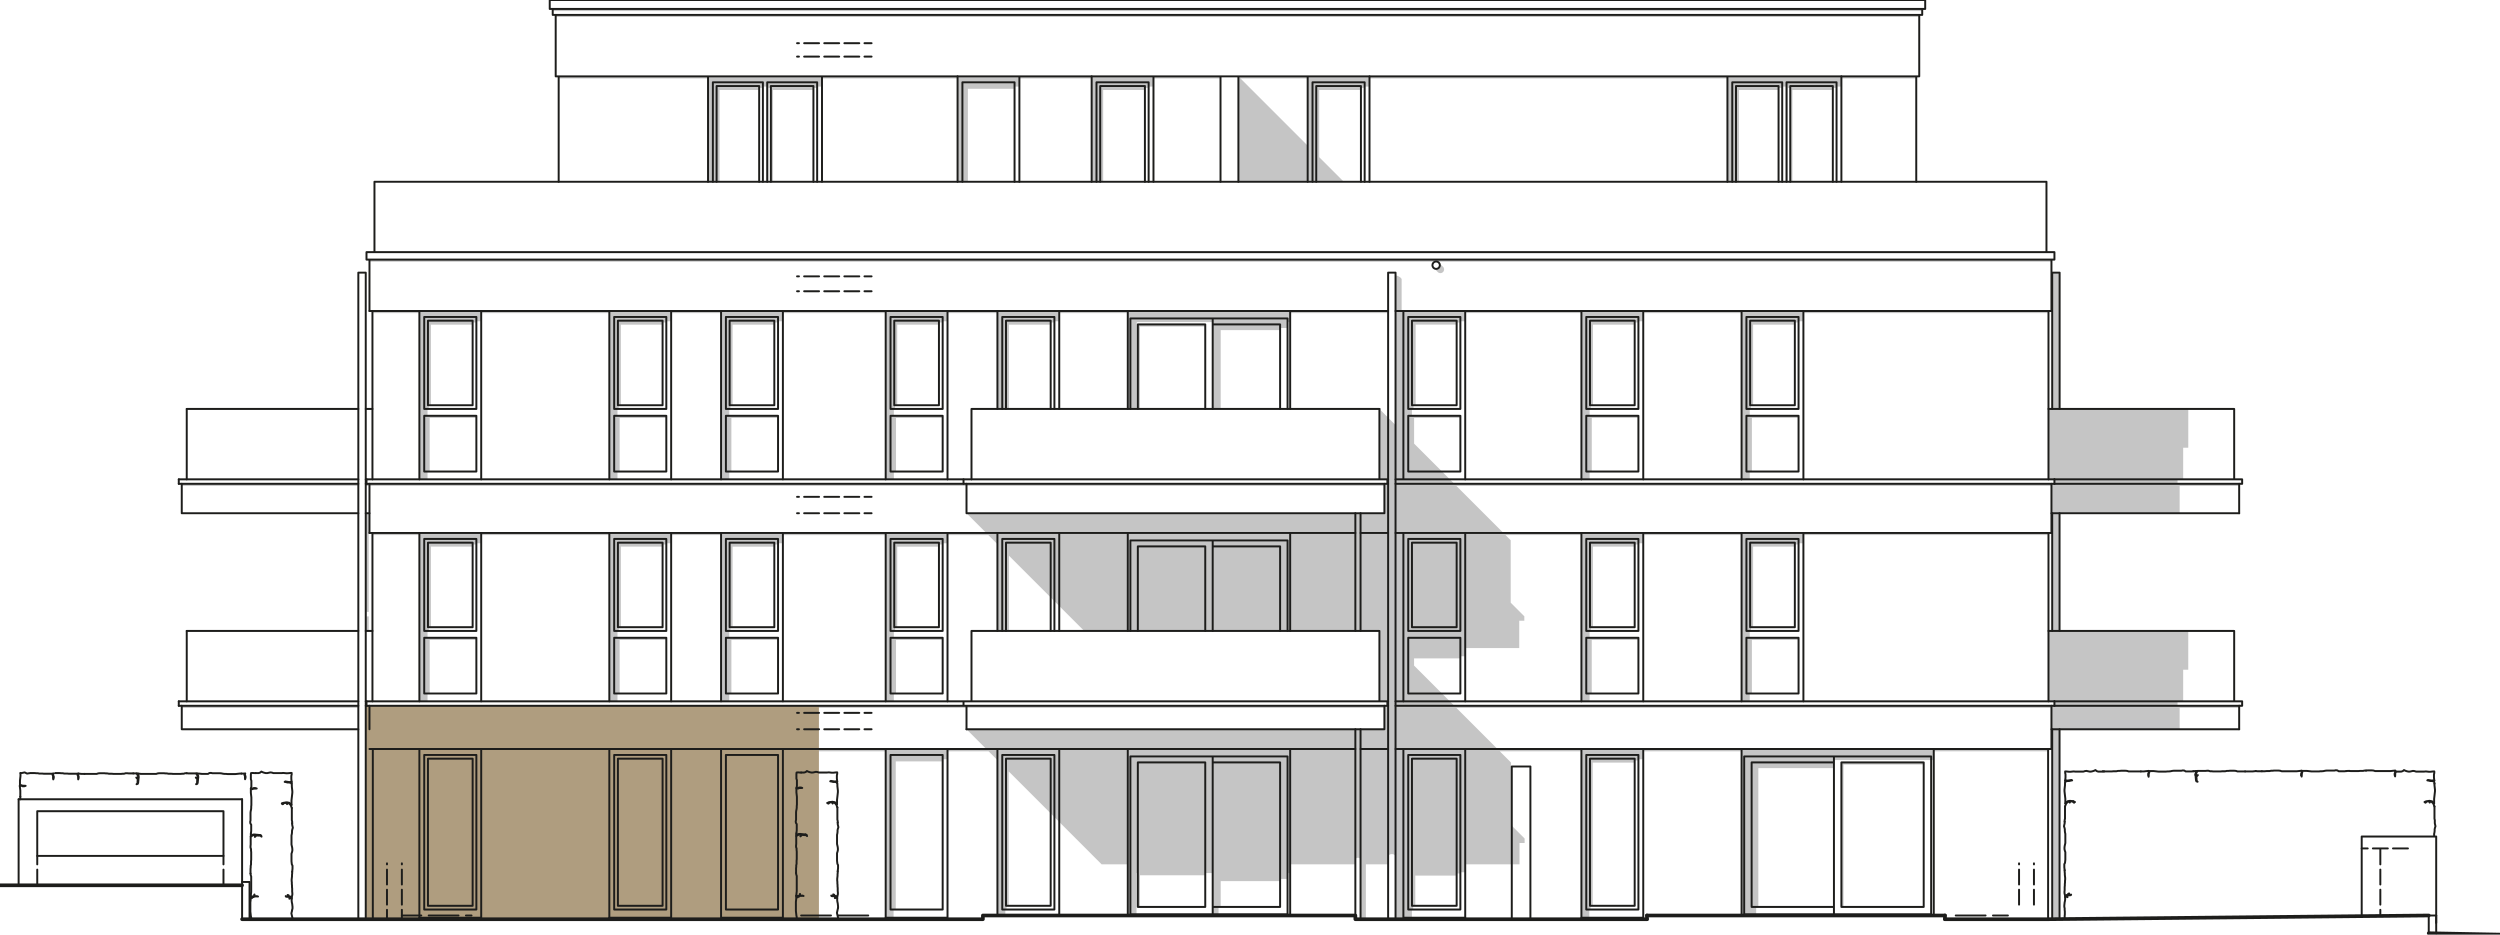
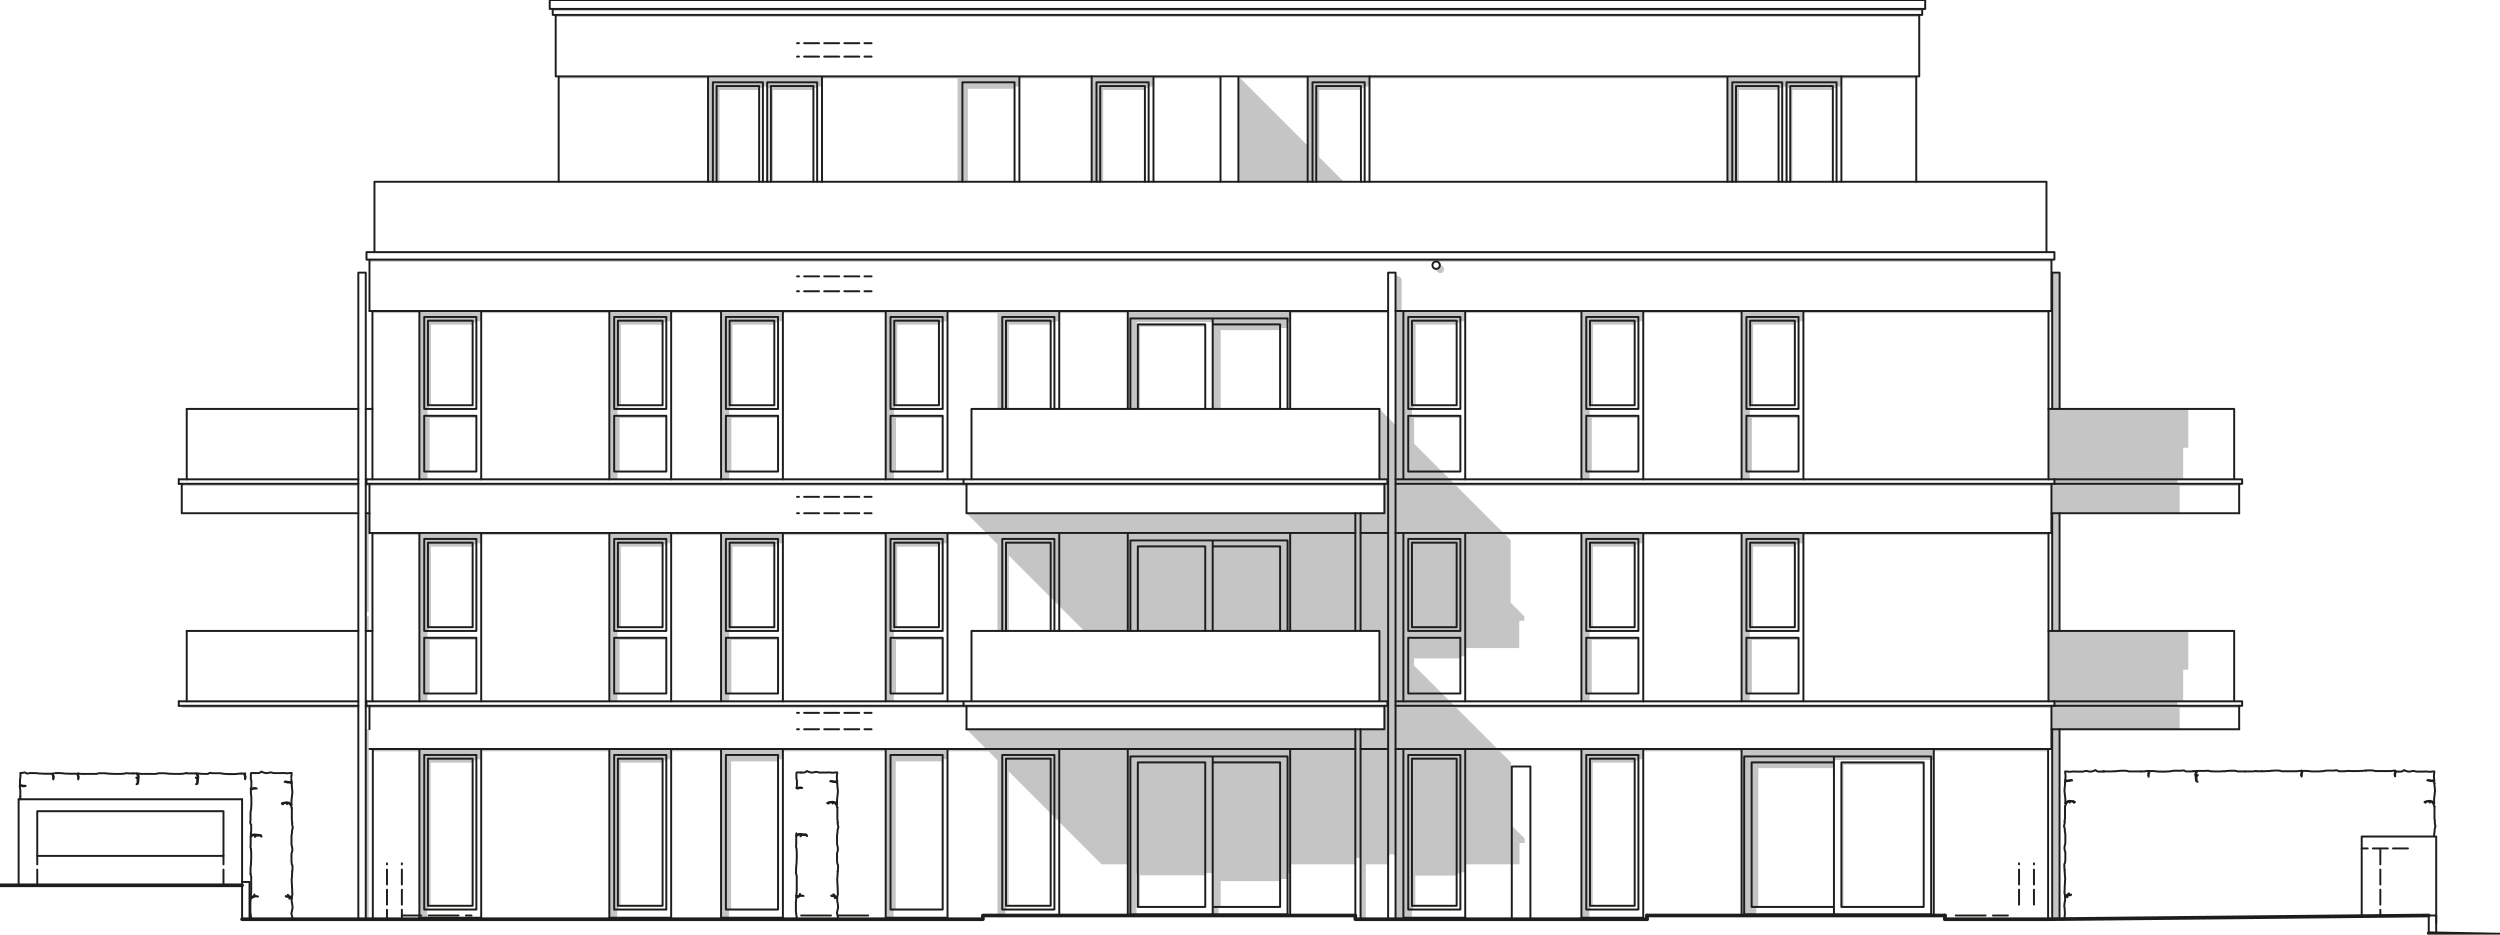
<svg xmlns="http://www.w3.org/2000/svg" version="1.1" viewBox="0 0 951.353 355.66">
  <defs>
    <style>
      .st0 {
        stroke-width: .75px;
      }

      .st0, .st1 {
        fill: none;
        stroke: #1d1d1b;
        stroke-linecap: round;
        stroke-linejoin: round;
      }

      .st1 {
        stroke-width: 1.4px;
      }

      .st2 {
        fill: #af9d7f;
      }

      .st3 {
        fill: #8d8e8e;
        fill-rule: evenodd;
        opacity: .51;
      }
    </style>
  </defs>
  <g id="Ebene_1">
    <path class="st3" d="M781.797,268.583h-228.388l-15.298-15.298v-2.737h17.622v-.822h1.843v-3.107h20.557v-10.395h1.936v-1.701l-5.178-5.178v-23.754l-1.971-1.971h28.877v63.261h3.107v-2.976h.822v-20.381h17.756v-.822h-18.578v-2.608h.461v-1.417h.822v-30.667h15.878v-.822h1.417v-.461h1.843v-3.107h37.417v63.261h3.107v-2.976h.822v-20.381h17.756v-.822h-18.578v-2.608h.461v-1.417h.822v-30.667h15.878v-.822h1.417v-.461h1.843v-3.107h93.26v-.802h-207.411l-17.907-17.907h226.452v10.395h.283v44.787h-1.417v26.787h2.268v1.701ZM497.623,29.857v25.56l-25.561-25.56h25.561ZM367.796,195.308l7.512,7.512h-233.575v.802h17.858v63.261h3.107v-2.976h.822v-20.381h17.756v-.822h-18.578v-2.608h.461v-1.417h.822v-30.667h15.878v-.822h1.417v-.461h1.843v-3.107h48.756v63.261h3.107v-2.976h.822v-20.381h17.756v-.822h-18.578v-2.608h.461v-1.417h.822v-30.667h15.878v-.822h1.417v-.461h1.843v-3.107h18.992v63.261h3.107v-2.976h.822v-20.381h17.756v-.822h-18.578v-2.608h.461v-1.417h.822v-30.667h15.878v-.822h1.417v-.461h1.843v-3.107h39.118v63.261h3.107v-2.976h.822v-20.381h17.756v-.822h-18.578v-2.608h.461v-1.417h.822v-30.667h15.878v-.822h1.417v-.461h1.843v-3.107h15.542l3.45,3.45v33.024h4.39v-28.634l28.634,28.634h112.337v26.787h3.033v1.701H139.181v-28.488h1.134v-5.528h-.85v-1.701h.85v-37.559h-1.134v-10.395h1.085l.332.332v-.332h226.865l.332.332v-.332h159.024v10.395h-159.024ZM69.166,184.111v.802h67.193v-.802h-67.193ZM255.402,349.796h.583l-.583-.627v.627ZM557.576,349.796h.583l-.583-.627v.627ZM292.416,33.425h.928v35.741h.822v-34.919h15.378v-.822h1.417v-.461h1.843v-3.107h51.591v39.309h3.929v-35.38h17.756v-.822h1.843v-3.107h27.496v39.309h4.39v-34.919h15.878v-.822h1.417v-.461h1.842v-3.107h25.512v-.802h-251.859v.802h56.835v39.309h4.39v-34.919h15.07v-.822h1.417v-.461h1.644v36.202h.461v-35.741ZM547.319,103.684l.146.088.156.07.163.051.168.031.171.01.171-.01.168-.031.163-.051.156-.07.147-.088.135-.106.121-.121.106-.135.088-.147.07-.156.051-.163.031-.168.01-.171-.01-.171-.031-.168-.051-.163-.07-.156-.088-.147-.106-.135-1.604-1.604.106.135.088.146.07.156.051.163.031.168.01.171-.01.171-.031.168-.051.163-.07.156-.088.146-.106.135-.121.121-.135.106-.146.089-.156.07-.163.051-.168.031-.171.01-.171-.01-.168-.031-.163-.051-.156-.07-.146-.089-.135-.106,1.604,1.604.135.106ZM515.765,349.796h1.417l-1.417-1.417v1.417ZM528.237,118.347H141.733v.802h17.858v63.261h3.107v-2.976h.822v-20.381h17.756v-.822h-18.578v-2.608h.461v-1.417h.822v-30.667h15.878v-.822h1.417v-.461h1.843v-3.107h48.756v63.261h3.107v-2.976h.822v-20.381h17.756v-.822h-18.578v-2.608h.461v-1.417h.822v-30.667h15.878v-.822h1.417v-.461h1.843v-3.107h18.992v63.261h3.107v-2.976h.822v-20.381h17.756v-.822h-18.578v-2.608h.461v-1.417h.822v-30.667h15.878v-.822h1.417v-.461h1.843v-3.107h39.118v63.261h3.107v-2.976h.822v-20.381h17.756v-.822h-18.578v-2.608h.461v-1.417h.822v-30.667h15.878v-.822h1.417v-.461h1.843v-3.107h18.992v36.474h4.39v-32.084h15.878v-.822h1.417v-.461h1.843v-3.107h26.079v36.474h3.427v-33.046h28.888v33.046h3.047v-30h22.607v-.822h2.835v-2.245h.992v-3.408h37.276v-.802ZM183.118,349.169v.627h.583l-.583-.627ZM625.907,349.796l-.583-.627v.627h.583ZM360.568,349.796h.583l-.583-.627v.627ZM740.128,349.796h1.417l-1.417-1.417v1.417ZM297.922,349.169v.627h.583l-.583-.627ZM69.166,268.583v.802h67.193v-.802h-67.193ZM701.548,345.119v-54.17h30.501v-.822h-31.323v54.992h.822ZM433.815,124.271h24.832v-.822h-25.654v32.173h.822v-31.352ZM731.482,3.402H210.331v.802l521.151-0v-.802ZM211.465,5.669v.802h518.883v-.802H211.465ZM780.663,99.589v-.802H140.599v.802h405.418l.002-.001.163-.051.168-.031.171-.01.171.01.168.031.163.051.002.001h233.638ZM517.891,34.247v-.822h1.417v-.461h1.843v-3.107h136.205v39.309h4.39v-34.919h15.07v-.822h1.389v-.461h1.644v36.202h.461v-35.741h.956v35.741h.822v-34.919h15.378v-.822h1.417v-.461h1.843v-3.107h28.488v-.802h-257.953v40.11h40.11l-9.358-9.358v-25.56h15.878ZM605.364,154.205h.822v-30.667h15.878v-.822h1.417v-.461h1.843v-3.107h37.417v63.261h3.107v-2.976h.822v-20.381h17.756v-.822h-18.578v-2.608h.461v-1.417h.822v-30.667h15.878v-.822h1.417v-.461h1.843v-3.107h93.26v-.802h-246.148v-12.139l-.163-.301-.316-.316-.439-.301-.519-.256-.547-.186-.337-.063v-1.037h-.138v57.875l-6.001-6.001v26.787h3.033v1.701H139.181v-80.362h-.138v246.048h1.272v-72.284h-1.134v-8.127h1.085l.332.332v-.332h226.865l.332.332v-.332h159.024v8.127h-159.024l7.512,7.512h-233.434v.902h17.717v63.243l3.007-.224v-2.835h.461v-1.417h.822v-54.478h15.978v-.822h1.417v-.461h1.843v-3.007h48.756v63.243l3.007-.224v-2.835h.461v-1.417h.822v-54.478h15.978v-.822h1.417v-.461h1.843v-3.007h18.992v63.243l3.007-.224v-2.835h.822v-56.356h17.857v-.822h1.843v-3.007h39.118v63.243l3.007-.224v-2.835h.822v-56.356h17.857v-.822h1.843v-3.007h15.642l3.35,3.35v59.102h3.007v-2.268h.461v-1.417h.822v-51.128l35.36,35.36h9.957v19.453h3.307v-.425h.02v-15.701h.499v12.866h.822v-12.044h24.832v-.822h2.835v15.701h2.225v-2.835h.822v-9.819h22.607v-.822h2.835v-2.245h.992v-3.307h24.807v-1.912l.097-.21.184-.179.253-.13.298-.068h.313l.298.068.253.13.184.179v22.993h2.122v-20.871h8.467v-3.06l.138-.301.263-.256.362-.186.425-.098h.447l.425.098.362.186.263.256v24.232h3.126v-.609l3.241-.241v-2.835h.461v-1.417h.822v-11.479h15.744v-.822h1.417v-.461h1.843v-3.007h20.657v-8.127h1.936v-1.701l-5.178-5.178v-23.754l-4.239-4.239h31.044v63.243l3.007-.224v-2.835h.461v-1.417h.822v-54.478h15.978v-.822h1.417v-.461h1.843v-3.007h37.417v62.452l5.552-.425v-2.835h.822v-52.819h28.776v-3.047h36.992v-.02h.992v-3.307h43.512v-.902h-209.537l-15.639-15.639h226.452v8.127h.283v72.284h2.794l.029.005v-72.289h45.669v-8.127h22.658v-.802h-23.459v-1.701h2.145v-12.009h1.936v-14.779h-48.948v-44.787h45.669v-10.395h22.658v-.802h-23.459v-1.701h2.145v-12.009h1.936v-14.779h-48.948v-51.874h-2.823v51.874h-1.417v26.787h2.268v1.701h-228.388l-15.298-15.298v-9.761h17.622v-.822h-18.444v-2.608h.596v-1.417h.822v-30.667h15.609v-.822h1.417v-.461h1.843v-3.107h44.22v63.261h3.107v-2.976h.822v-20.381h17.756v-.822h-18.578v-2.608h.461v-1.417Z" />
  </g>
  <g id="Ebene_3">
-     <polygon class="st2" points="139.043 268.394 139.043 349.796 189.436 349.796 301.672 349.796 311.634 349.796 311.634 268.394 139.043 268.394" />
-   </g>
+     </g>
  <g id="Ebene_2">
    <g>
      <line class="st1" x1="951.353" y1="355.66" x2="924.238" y2="355.132" />
      <line class="st1" x1="740.128" y1="348.379" x2="626.741" y2="348.379" />
      <path class="st1" d="M626.741,348.379v1.417M740.128,349.796v-1.417" />
      <path class="st1" d="M924.238,348.379l-144.85,1.417M779.387,349.796h-39.26" />
      <path class="st1" d="M374.032,349.796H92.126M515.765,348.379h-141.732M515.765,348.379v1.417M626.741,349.796h-110.977M374.032,349.796v-1.417" />
      <line class="st1" y1="336.898" x2="92.126" y2="336.898" />
    </g>
    <path class="st0" d="M96.687,294.197h.58M96.107,294.132l.58.064M95.528,294.197l.58-.064M95.463,294.777l.064-.58M95.463,295.356v-.58M95.463,295.936v-.58M95.463,296.516v-.58M95.656,297.096l-.193-.58M95.656,297.676v-.58M95.656,298.256v-.58M95.656,298.835v-.58M95.656,299.415v-.58M95.463,299.995l.193-.58M110.721,297.903l.268.288M109.999,297.776l.723.127M109.432,297.776h.567M108.795,297.61l.636.166M108.336,297.538l.459.072M108.584,297.375l-.248.163M109.482,297.53l-.898-.154M110.146,297.627l-.664-.097M110.599,297.53l-.454.097M110.989,297.611l-.39-.081M95.467,300.141l-.004-.02M96.016,300.31l-.549-.169M96.544,300.098l-.528.211M97.114,300.098h-.57M97.684,300.056l-.57.042M97.135,299.887l.549.169M96.565,299.887h.57M96.037,300.12l.528-.232M95.463,299.995l.574.124" />
-     <path class="st0" d="M107.893,305.505l-.625.27M109.177,305.32l-1.284.186M110.123,305.507l-.946-.187M110.925,306.309l-.802-.802M110.925,297.032l.064.58M110.861,296.452l.065.58M110.861,295.872v.58M110.861,295.292v.58M110.989,294.712l-.129.58M110.989,294.132v.58M110.668,294.132h.322M110.088,294.197l.58-.064M109.508,294.261l.58-.064M108.928,294.261h.58M108.348,294.197l.58.064M107.768,294.132l.58.064M107.189,294.197l.58-.064M105.191,294.197h1.997M104.612,294.197h.58M104.032,294.197h.58M103.452,294.004l.58.193M102.872,293.939l.58.064M102.292,294.068l.58-.129M101.712,294.197l.58-.129M101.133,294.197h.58M100.553,294.068l.58.129M99.973,293.875l.58.193M99.457,293.617l.515.258M99.007,294.004l.451-.387M98.427,294.197l.58-.193M97.847,294.197h.58M97.267,294.197h.58" />
+     <path class="st0" d="M107.893,305.505l-.625.27M109.177,305.32l-1.284.186M110.123,305.507l-.946-.187M110.925,306.309l-.802-.802M110.925,297.032l.064.58M110.861,296.452l.065.58v.58M110.861,295.292v.58M110.989,294.712l-.129.58M110.989,294.132v.58M110.668,294.132h.322M110.088,294.197l.58-.064M109.508,294.261l.58-.064M108.928,294.261h.58M108.348,294.197l.58.064M107.768,294.132l.58.064M107.189,294.197l.58-.064M105.191,294.197h1.997M104.612,294.197h.58M104.032,294.197h.58M103.452,294.004l.58.193M102.872,293.939l.58.064M102.292,294.068l.58-.129M101.712,294.197l.58-.129M101.133,294.197h.58M100.553,294.068l.58.129M99.973,293.875l.58.193M99.457,293.617l.515.258M99.007,294.004l.451-.387M98.427,294.197l.58-.193M97.847,294.197h.58M97.267,294.197h.58" />
    <path class="st0" d="M95.463,317.858v-.533M110.925,305.729v.58M110.925,305.149v.58M110.925,304.569v.58M110.989,303.989l-.064.58M111.054,303.41l-.065.58M111.118,302.83l-.064.58M111.183,302.25l-.064.58M111.247,301.67l-.064.58M111.247,301.09v.58M111.183,300.51l.064.58M111.118,299.931l.064.58M111.054,299.351l.064.58M111.054,298.771v.58M110.989,298.191l.065.58M110.604,306.341l.45,1.127M110.002,305.739l.601.601M109.39,305.566l.612.173M109.168,305.526l.221.04M109.239,305.712l-.071-.186M109.239,305.996v-.283M109.117,305.723l.123.273M108.916,305.522l.201.201M108.633,305.522h.283M108.079,305.592l.553-.07M107.879,305.793l.201-.201M107.757,305.965l.122-.173M107.568,306.038l.189-.073M107.769,305.838l-.201.201M107.811,305.679l-.042.159M107.562,305.736l.249-.057M107.269,305.776l.293-.04" />
    <path class="st0" d="M110.589,341.212l-.257.042M110.989,341.613l-.401-.401M95.463,300.575v-.454M95.463,301.155v-.58M95.463,301.734v-.58M95.528,302.314l-.064-.58M95.592,302.894l-.064-.58M95.656,303.474l-.064-.58M95.656,304.054v-.58M95.656,304.634v-.58M95.656,305.213v-.58M95.656,305.793v-.58M95.656,306.373v-.58M95.592,306.953l.064-.58M95.592,307.533v-.58M95.528,308.113l.064-.58M95.399,308.692l.129-.58M95.334,309.272l.064-.58M95.334,309.852v-.58M95.334,310.432v-.58M95.334,311.012v-.58M95.334,311.591v-.58M95.334,312.171v-.58M95.206,312.751l.129-.58M95.27,313.331l-.065-.58M95.592,313.846l-.322-.515M95.592,314.426v-.58M95.592,315.006v-.58M95.592,315.586v-.58M95.592,316.166v-.58M95.528,316.745l.064-.58M95.463,317.325l.064-.58" />
    <path class="st0" d="M111.183,312.687v.58M111.054,312.107l.129.58M111.054,311.527v.58M111.054,310.947v.58M111.054,310.367v.58M111.054,309.788v.58M111.054,309.208v.58M111.054,308.628v.58M111.054,308.048v.58M111.054,307.468v.58M110.745,341.65l.244.36M110.545,341.45l.2.2M110.345,341.65l.201-.2M110.228,341.977l.116-.327M110.107,341.977h.122M110.206,341.667l-.1.31M110.101,341.412l.105.255M109.766,341.274l.335.138M109.199,341.274h.567M108.828,341.202l.371.072M108.729,341.009l.1.194M108.906,341.125l-.177-.116M109.293,341.175l-.387-.05M109.537,341.08l-.244.094M109.827,341.148l-.291-.068M109.734,340.905l.093.243M109.641,340.688l.093.217M109.456,340.577l.186.111M109.641,340.612l-.186-.035M109.863,340.745l-.221-.133M109.947,341.135l-.084-.39M110.332,341.254l-.385-.12" />
    <path class="st0" d="M111.247,331.177l-.064.58M111.312,330.597l-.065.58M111.312,330.017v.58M111.312,329.437v.58M111.054,328.922l.258.515M110.989,328.342l.065.58M110.925,327.762l.064.58M110.925,327.182v.58M110.925,326.602v.58M110.925,326.023v.58M110.925,325.443v.58M110.925,324.863v.58M111.118,324.283l-.193.58M111.247,323.703l-.129.58M111.247,323.123v.58M111.183,322.544l.064.58M111.054,321.964l.129.58M110.925,321.384l.129.58M110.925,320.804v.58M110.925,320.224v.58M110.925,319.644v.58M110.925,319.065v.58M110.925,318.485v.58M110.925,317.905v.58M111.054,317.325l-.129.58M111.118,316.745l-.064.58M111.118,316.166v.58M111.247,315.586l-.129.58M111.441,315.006l-.193.58M111.312,314.426l.129.58M111.183,313.846l.129.58M111.183,313.267v.58" />
    <path class="st0" d="M95.399,332.98l-.064-.58M95.592,333.56l-.193-.58M95.592,334.14v-.58M95.592,334.72v-.58M95.592,335.3v-.58M95.592,335.88v-.58M95.592,336.459v-.58M95.592,337.039v-.58M95.592,337.619v-.58M95.592,338.199v-.58M95.592,338.779v-.58M95.592,339.358v-.58M95.528,339.938l.064-.58M95.463,340.518l.064-.58M95.399,341.098l.065-.58M111.118,341.034l-.129.58M111.247,340.454l-.129.58M111.247,339.874v.58M111.183,339.294l.064.58M111.183,338.714v.58M111.183,338.134v.58M111.118,337.555l.064.58M111.118,336.975v.58M111.054,336.395l.064.58M111.054,335.815v.58M110.989,335.235l.065.58M110.989,334.655v.58M111.054,334.076l-.065.58M111.118,333.496l-.064.58M111.118,332.916v.58M111.183,332.336l-.064.58M111.183,331.756v.58" />
    <path class="st0" d="M98.413,317.726l.505.035M98.043,317.681l.37.045M97.473,317.639l.57.042M96.903,317.554l.57.084M96.333,317.596l.57-.042M95.805,317.807l.528-.211M95.463,317.858l.342-.051M95.399,318.485l.019-.171M95.399,319.065v-.58M95.399,319.644v-.58M95.399,320.224v-.58M95.399,320.804v-.58M95.399,321.384v-.58M95.334,321.964l.064-.58M95.334,322.544v-.58M95.528,323.123l-.193-.58M95.528,323.703v-.58M95.592,324.283l-.064-.58M95.592,324.863v-.58M95.592,325.443v-.58M95.592,326.023v-.58M95.592,326.602v-.58M95.592,327.182v-.58M95.528,327.762l.064-.58M95.528,328.342v-.58M95.528,328.922v-.58M95.399,329.502l.129-.58M95.399,330.081v-.58M95.334,330.661l.064-.58M95.334,331.241v-.58M95.334,331.821v-.58M95.334,332.401v-.58" />
    <path class="st0" d="M96.657,341.144l-.201.2M96.94,341.144h-.283M97.761,341.115l-.821.029M98.182,341.168l-.421-.053M97.769,341.027l.413.141M97.008,341.031l.761-.004M96.901,341.087l.106-.057M96.76,341.04l.141.047M96.799,340.886l-.039.154M96.799,340.76v.126M96.831,340.523l-.032.237M96.831,340.392v.131M96.735,340.537l.096-.145M96.735,340.82v-.284M96.684,341.035l.051-.215M96.246,341.161l.438-.125M95.962,341.161h.283M95.399,341.098l.564.063M95.447,318.314h-.029M95.933,318.039l-.487.275M96.461,317.786l-.528.253M97.051,317.823l-.59-.038M97.123,318.094l-.072-.271M96.988,318.483l.136-.389M97.41,318.103l-.422.38M97.334,317.841l.075.262M97.959,317.955l-.624-.114M98.529,317.997l-.57-.042M99.099,317.997h-.57M99.521,318.377l-.422-.38M99.359,317.921l.161.456M98.918,317.762l.442.159" />
    <path class="st0" d="M111.312,345.672l-.18.808M111.312,345.092v.58M111.247,344.512l.065.58M111.183,343.933l.064.58M111.054,343.353l.129.58M110.989,342.773l.065.58M110.989,342.193v.58M110.989,342.01v.183M95.399,341.678v-.346M95.399,342.258v-.58M95.334,342.837l.064-.58M95.27,343.417l.064-.58M95.27,343.997v-.58M95.27,344.577v-.58M95.27,345.157v-.58M95.27,345.737v-.58M95.27,346.316v-.58M95.27,346.896v-.58M95.334,347.476l-.064-.58M95.399,348.056l-.064-.58M95.463,348.636l-.065-.58M95.592,349.215l-.129-.58M95.528,349.795l.064-.58M95.74,341.264l-.341.067M95.984,341.307l-.244-.043M96.018,341.486l-.034-.179M95.949,341.555l.069-.069M95.911,341.709l.038-.154M96.112,341.509l-.201.2M96.069,341.257l.043.252M96.275,341.317l-.205-.06M96.456,341.344l-.182-.027" />
    <path class="st0" d="M91.271,294.373h.58M90.691,294.438l.58-.064M90.112,294.502l.58-.064M89.532,294.567l.58-.064M88.952,294.567h.58M88.372,294.567h.58M87.792,294.567h.58M87.212,294.567h.58M86.632,294.567h.58M86.053,294.502l.58.064M85.473,294.502h.58M84.893,294.438l.58.064M84.313,294.309l.58.129M83.733,294.245l.58.064M83.153,294.245h.58M82.574,294.245h.58M81.994,294.245h.58M81.414,294.245h.58M80.834,294.245h.58M80.254,294.116l.58.129M79.675,294.18l.58-.064M79.159,294.502l.515-.322M78.579,294.502h.58M78,294.502h.58M77.42,294.502h.58M76.84,294.502h.58M76.26,294.438l.58.064M75.68,294.373l.58.064M75.147,294.373h.533M111.175,348.864l.211.932M110.886,347.587l.289,1.277M111.132,346.48l-.246,1.107" />
    <path class="st0" d="M93.176,294.313l.02-.004M93.007,294.862l.169-.549M93.219,295.39l-.211-.528M93.219,295.959v-.57M93.261,296.53l-.042-.57M93.43,295.981l-.169.549M93.43,295.411v.57M93.197,294.883l.232.528M93.322,294.309l-.124.574M74.691,294.357v-.029M74.967,294.844l-.275-.487M75.22,295.372l-.253-.528M75.182,295.962l.038-.59M74.911,296.034l.271-.072M74.523,295.898l.389.136M74.903,296.32l-.38-.422M75.164,296.244l-.262.075M75.05,296.869l.114-.624M75.008,297.439l.042-.57M75.008,298.009v-.57M74.628,298.431l.38-.422M75.085,298.27l-.456.161M75.244,297.828l-.159.442M75.279,297.323l-.035.505M75.325,296.953l-.045.37M75.367,296.383l-.042.57M75.451,295.813l-.085.57M75.409,295.243l.042.57M75.198,294.716l.211.528M75.147,294.373l.051.342M92.431,294.373h.454M91.851,294.373h.58" />
    <path class="st0" d="M70.462,294.245h.58M69.882,294.438l.58-.193M69.302,294.438h.58M68.722,294.502l.58-.064M68.143,294.502h.58M67.563,294.502h.58M66.983,294.502h.58M66.403,294.502h.58M65.823,294.502h.58M65.243,294.438l.58.064M64.664,294.438h.58M64.084,294.438h.58M63.504,294.309l.58.129M62.924,294.309h.58M62.344,294.245l.58.064M61.765,294.245h.58M61.185,294.245h.58M60.605,294.245h.58M60.025,294.309l.58-.064M59.445,294.502l.58-.193M58.865,294.502h.58M58.286,294.502h.58M57.706,294.502h.58M57.126,294.502h.58M56.546,294.502h.58M55.966,294.502h.58M55.386,294.502h.58M54.807,294.502h.58M54.227,294.502h.58M53.647,294.502h.58M53.067,294.438l.58.064M52.487,294.373l.58.064" />
    <path class="st0" d="M31.567,294.502h.58M30.987,294.502h.58M30.407,294.438l.58.064M29.827,294.373l.58.064M52.032,294.357v-.029M52.307,294.844l-.275-.487M52.56,295.372l-.253-.528M52.522,295.962l.038-.59M52.251,296.034l.271-.072M51.863,295.898l.389.136M52.243,296.32l-.38-.422M52.504,296.244l-.262.075M52.39,296.869l.114-.624M52.348,297.439l.042-.57M52.348,298.009v-.57M51.968,298.431l.38-.422M52.424,298.27l-.456.161M52.584,297.828l-.159.442M52.619,297.323l-.035.505M52.665,296.953l-.046.37M52.707,296.383l-.042.57M52.791,295.813l-.084.57M52.749,295.243l.042.57M52.538,294.716l.211.528M52.487,294.373l.051.342M74.521,294.309l.171.019M73.941,294.309h.58M73.361,294.309h.58M72.781,294.309h.58M72.201,294.309h.58M71.621,294.309h.58M71.042,294.245l.58.064" />
    <path class="st0" d="M50.121,294.309h.58M49.541,294.309h.58M48.961,294.309h.58M48.382,294.245l.58.064M47.802,294.245h.58M47.222,294.438l.58-.193M46.642,294.438h.58M46.062,294.502l.58-.064M45.483,294.502h.58M44.903,294.502h.58M44.323,294.502h.58M43.743,294.502h.58M43.163,294.502h.58M42.584,294.438l.58.064M42.004,294.438h.58M41.424,294.438h.58M40.844,294.309l.58.129M40.264,294.309h.58M39.684,294.245l.58.064M39.105,294.245h.58M38.525,294.245h.58M37.945,294.245h.58M37.365,294.309l.58-.064M36.785,294.502l.58-.193M36.206,294.502h.58M35.626,294.502h.58M35.046,294.502h.58M34.466,294.502h.58M33.886,294.502h.58M33.306,294.502h.58M32.726,294.502h.58M32.147,294.502h.58" />
    <path class="st0" d="M20.27,296.594l-.042-.57M20.439,296.045l-.169.549M20.439,295.475v.57M20.207,294.947l.232.528M20.331,294.373l-.124.574M29.102,294.442l.58-.064M28.522,294.442h.58M27.942,294.442h.58M27.363,294.442h.58M26.783,294.442h.58M26.203,294.442h.58M25.623,294.377l.58.064M25.043,294.377h.58M24.463,294.377h.58M23.884,294.248l.58.129M23.304,294.248h.58M22.724,294.184l.58.064M22.144,294.184h.58M21.564,294.184h.58M20.985,294.184h.58M29.682,294.377l.02-.004M29.513,294.926l.169-.549M29.724,295.454l-.211-.528M29.724,296.024v-.57M29.766,296.594l-.042-.57M29.935,296.045l-.169.549M29.935,295.475v.57M29.703,294.947l.232.528M29.827,294.373l-.124.574M51.861,294.309l.171.019M51.281,294.309h.58M50.701,294.309h.58" />
    <path class="st0" d="M8.266,294.174h-.475M9.384,293.929l-1.117.245M10.302,294.383l-.918-.454M11.488,294.184l-1.187.199M7.537,298.958l-.004.02M8.086,298.789l-.549.169M8.614,299l-.528-.211M9.184,299h-.57M9.754,299.043l-.57-.042M9.205,299.212l.549-.169M8.635,299.212h.57M8.107,298.979l.528.232M7.533,299.104l.574-.125M19.606,294.442l.58-.064M19.026,294.442h.58M18.446,294.442h.58M17.866,294.442h.58M17.287,294.442h.58M16.707,294.442h.58M16.127,294.377l.58.064M15.547,294.377h.58M14.967,294.377h.58M14.387,294.248l.58.129M13.808,294.248h.58M13.228,294.184l.58.064M12.648,294.184h.58M12.068,294.184h.58M11.488,294.184h.58M20.186,294.377l.02-.004M20.017,294.926l.169-.549M20.228,295.454l-.211-.528M20.228,296.024v-.57" />
    <path class="st0" d="M7.727,302.583v.58M7.727,302.003v.58M7.727,301.423v.58M7.727,300.843v.58M7.662,300.264l.064.58M7.598,299.684l.064.58M7.533,299.104l.064.58M7.598,298.213v.454M7.598,297.633v.58M7.598,297.053v.58M7.662,296.473l-.064.58M7.727,295.893l-.064.58M7.791,295.314l-.065.58M7.791,294.734v.58M7.791,294.174v.559" />
    <path class="st0" d="M7.727,303.742v.416M7.727,303.163v.58" />
    <path class="st0" d="M304.289,293.981h.58M303.709,293.916l.58.064M303.13,293.981l.58-.064M303.065,294.56l.064-.58M303.065,295.14v-.58M303.065,295.72v-.58M303.065,296.3v-.58M303.259,296.88l-.193-.58M303.259,297.459v-.58M303.259,298.039v-.58M303.259,298.619v-.58M303.259,299.199v-.58M303.065,299.779l.193-.58M318.323,297.687l.269.288M317.601,297.56l.722.127M317.034,297.56h.567M316.397,297.394l.636.166M315.938,297.322l.459.072M316.186,297.159l-.248.163M317.084,297.314l-.898-.154M317.748,297.411l-.664-.097M318.202,297.314l-.454.097M318.592,297.395l-.39-.081M303.069,299.924l-.004-.02M303.618,300.093l-.549-.169M304.146,299.882l-.528.211M304.716,299.882h-.57M305.286,299.84l-.57.042M304.737,299.671l.549.169M304.167,299.671h.57M303.639,299.903l.528-.232M303.065,299.779l.574.125" />
    <path class="st0" d="M315.495,305.289l-.625.27M316.779,305.103l-1.284.186M317.725,305.291l-.947-.187M318.527,306.092l-.802-.802M318.527,296.815l.065.58M318.463,296.235l.064.58M318.463,295.656v.58M318.463,295.076v.58M318.592,294.496l-.129.58M318.592,293.916v.58M318.269,293.916h.322M317.69,293.981l.58-.064M317.11,294.045l.58-.064M316.53,294.045h.58M315.95,293.981l.58.064M315.37,293.916l.58.064M314.79,293.981l.58-.064M312.793,293.981h1.997M312.213,293.981h.58M311.634,293.981h.58M311.054,293.787l.58.193M310.474,293.723l.58.064M309.894,293.852l.58-.129M309.315,293.981l.58-.129M308.735,293.981h.58M308.155,293.852l.58.129M307.575,293.658l.58.193M307.06,293.401l.515.258M306.609,293.787l.451-.387M306.029,293.981l.58-.193M305.449,293.981h.58M304.869,293.981h.58" />
    <path class="st0" d="M303.065,317.642v-.533M318.527,305.513v.58M318.527,304.933v.58M318.527,304.353v.58M318.592,303.773l-.065.58M318.656,303.193l-.064.58M318.72,302.614l-.064.58M318.785,302.034l-.064.58M318.849,301.454l-.065.58M318.849,300.874v.58M318.785,300.294l.065.58M318.72,299.714l.064.58M318.656,299.135l.064.58M318.656,298.555v.58M318.592,297.975l.064.58M318.205,306.125l.451,1.128M317.604,305.523l.601.601M316.992,305.35l.612.173M316.771,305.31l.221.04M316.841,305.496l-.071-.186M316.841,305.78v-.283M316.719,305.506l.123.273M316.518,305.306l.201.201M316.235,305.306h.283M315.681,305.376l.553-.07M315.481,305.576l.201-.2M315.359,305.749l.122-.173M315.17,305.822l.189-.073M315.37,305.622l-.2.201M315.413,305.463l-.043.159M315.164,305.52l.249-.057M314.871,305.559l.293-.039" />
-     <path class="st0" d="M318.191,340.996l-.257.042M318.592,341.397l-.401-.401M303.065,300.359v-.454M303.065,300.938v-.58M303.065,301.518v-.58M303.13,302.098l-.064-.58M303.194,302.678l-.064-.58M303.259,303.258l-.064-.58M303.259,303.838v-.58M303.259,304.417v-.58M303.259,304.997v-.58M303.259,305.577v-.58M303.259,306.157v-.58M303.194,306.737l.064-.58M303.194,307.317v-.58M303.13,307.896l.064-.58M303.001,308.476l.129-.58M302.936,309.056l.064-.58M302.936,309.636v-.58M302.936,310.216v-.58M302.936,310.795v-.58M302.936,311.375v-.58M302.936,311.955v-.58M302.808,312.535l.129-.58M302.872,313.115l-.064-.58M303.194,313.63l-.322-.515M303.194,314.21v-.58M303.194,314.79v-.58M303.194,315.37v-.58M303.194,315.949v-.58M303.13,316.529l.064-.58M303.065,317.109l.064-.58" />
    <path class="st0" d="M318.785,312.471v.58M318.656,311.891l.129.58M318.656,311.311v.58M318.656,310.731v.58M318.656,310.151v.58M318.656,309.571v.58M318.656,308.992v.58M318.656,308.412v.58M318.656,307.832v.58M318.656,307.252v.58M318.348,341.434l.244.36M318.147,341.234l.201.2M317.947,341.434l.2-.2M317.83,341.761l.116-.327M317.709,341.761h.122M317.808,341.451l-.1.31M317.703,341.196l.105.254M317.368,341.058l.335.138M316.801,341.058h.567M316.43,340.986l.371.072M316.331,340.792l.1.194M316.508,340.909l-.177-.116M316.895,340.958l-.387-.05M317.139,340.864l-.243.094M317.429,340.932l-.291-.068M317.336,340.688l.093.243M317.243,340.472l.093.217M317.057,340.361l.186.111M317.243,340.396l-.186-.035M317.465,340.529l-.221-.133M317.549,340.919l-.084-.39M317.934,341.038l-.385-.12" />
    <path class="st0" d="M318.849,330.96l-.065.58M318.914,330.381l-.064.58M318.914,329.801v.58M318.914,329.221v.58M318.656,328.705l.258.515M318.592,328.126l.064.58M318.527,327.546l.065.58M318.527,326.966v.58M318.527,326.386v.58M318.527,325.806v.58M318.527,325.226v.58M318.527,324.647v.58M318.72,324.067l-.193.58M318.849,323.487l-.129.58M318.849,322.907v.58M318.785,322.327l.065.58M318.656,321.748l.129.58M318.527,321.168l.129.58M318.527,320.588v.58M318.527,320.008v.58M318.527,319.428v.58M318.527,318.849v.58M318.527,318.269v.58M318.527,317.689v.58M318.656,317.109l-.129.58M318.72,316.529l-.064.58M318.72,315.949v.58M318.849,315.37l-.129.58M319.043,314.79l-.193.58M318.914,314.21l.129.58M318.785,313.63l.129.58M318.785,313.05v.58" />
    <path class="st0" d="M303.001,332.764l-.064-.58M303.194,333.344l-.193-.58M303.194,333.924v-.58M303.194,334.504v-.58M303.194,335.084v-.58M303.194,335.663v-.58M303.194,336.243v-.58M303.194,336.823v-.58M303.194,337.403v-.58M303.194,337.983v-.58M303.194,338.562v-.58M303.194,339.142v-.58M303.13,339.722l.064-.58M303.065,340.302l.064-.58M303.001,340.882l.065-.58M318.72,340.817l-.129.58M318.849,340.238l-.129.58M318.849,339.658v.58M318.785,339.078l.065.58M318.785,338.498v.58M318.785,337.918v.58M318.72,337.338l.064.58M318.72,336.759v.58M318.656,336.179l.064.58M318.656,335.599v.58M318.592,335.019l.064.58M318.592,334.439v.58M318.656,333.859l-.064.58M318.72,333.28l-.064.58M318.72,332.7v.58M318.785,332.12l-.064.58M318.785,331.54v.58" />
    <path class="st0" d="M306.015,317.51l.505.035M305.645,317.465l.37.045M305.075,317.422l.57.042M304.505,317.338l.57.084M303.935,317.38l.57-.042M303.407,317.591l.528-.211M303.065,317.642l.342-.051M303.001,318.269l.019-.171M303.001,318.849v-.58M303.001,319.428v-.58M303.001,320.008v-.58M303.001,320.588v-.58M303.001,321.168v-.58M302.936,321.748l.064-.58M302.936,322.327v-.58M303.13,322.907l-.193-.58M303.13,323.487v-.58M303.194,324.067l-.064-.58M303.194,324.647v-.58M303.194,325.226v-.58M303.194,325.806v-.58M303.194,326.386v-.58M303.194,326.966v-.58M303.13,327.546l.064-.58M303.13,328.126v-.58M303.13,328.705v-.58M303.001,329.285l.129-.58M303.001,329.865v-.58M302.936,330.445l.064-.58M302.936,331.025v-.58M302.936,331.605v-.58M302.936,332.184v-.58" />
    <path class="st0" d="M304.259,340.928l-.2.2M304.542,340.928h-.284M305.363,340.899l-.821.029M305.784,340.952l-.42-.053M305.371,340.811l.413.141M304.61,340.814l.761-.004M304.503,340.871l.106-.057M304.362,340.824l.141.047M304.401,340.67l-.039.154M304.401,340.544v.126M304.433,340.306l-.032.237M304.433,340.175v.131M304.337,340.321l.096-.145M304.337,340.604v-.283M304.286,340.819l.051-.215M303.848,340.944l.438-.125M303.564,340.944h.284M303.001,340.882l.564.063M303.048,318.098h-.029M303.536,317.823l-.487.275M304.063,317.569l-.528.253M304.653,317.607l-.59-.037M304.725,317.878l-.072-.271M304.589,318.267l.136-.389M305.012,317.887l-.422.38M304.936,317.625l.075.262M305.561,317.739l-.624-.114M306.131,317.781l-.57-.042M306.701,317.781h-.57M307.123,318.161l-.422-.38M306.962,317.705l.161.456M306.52,317.546l.442.159" />
    <path class="st0" d="M318.914,344.876v.58M318.849,344.296l.064.58M318.785,343.716l.065.58M318.656,343.137l.129.58M318.592,342.557l.064.58M318.592,341.977v.58M318.592,341.794v.183M303.001,341.462v-.346M303.001,342.041v-.58M302.936,342.621l.064-.58M302.872,343.201l.064-.58M302.872,343.781v-.58M302.872,344.361v-.58M302.872,344.941v-.58M302.872,345.52v-.58M302.872,346.1v-.58M302.872,346.68v-.58M302.936,347.26l-.064-.58M303.001,347.84l-.064-.58M303.065,348.419l-.065-.58M303.194,348.999l-.129-.58M303.13,349.579l.064-.58M302.996,349.98l.134-.401M303.342,341.048l-.341.067M303.586,341.091l-.244-.043M303.62,341.27l-.034-.179M303.551,341.339l.069-.069M303.513,341.493l.038-.154M303.714,341.293l-.201.2M303.671,341.041l.042.252M303.876,341.101l-.205-.06M304.058,341.128l-.182-.027" />
    <path class="st0" d="M787.694,304.744l1.283.186M786.747,304.931l.947-.187M785.946,305.733l.802-.802M786.15,297.328l-.269.288M786.872,297.2l-.722.127M787.439,297.2h-.567M788.076,297.034l-.637.166M788.535,296.962l-.459.072M788.287,296.8l.248.163M787.389,296.954l.898-.155M786.725,297.051l.664-.097M786.271,296.954l.454.097M785.881,297.036l.39-.081M318.777,348.648l.211.932M318.488,347.371l.289,1.277M318.734,346.264l-.246,1.107M318.914,345.456l-.18.808" />
    <path class="st0" d="M789.602,305.2l-.293-.04M788.977,304.93l.625.27" />
    <path class="st0" d="M786.282,340.637l.257.042M785.881,341.038l.401-.401M785.946,305.153v.58M785.946,304.573v.58M785.946,303.994v.58M785.881,303.414l.065.58M785.817,302.834l.064.58M785.752,302.254l.064.58M785.688,301.674l.064.58M785.624,301.094l.065.58M785.624,300.515v.58M785.688,299.935l-.065.58M785.752,299.355l-.064.58M785.817,298.775l-.064.58M785.817,298.195v.58M785.881,297.615l-.064.58M786.267,305.765l-.45,1.128M786.868,305.164l-.601.601M787.481,304.991l-.612.173M787.702,304.951l-.221.04M787.631,305.137l.071-.186M787.631,305.42v-.283M787.754,305.147l-.123.273M787.955,304.946l-.201.2M788.238,304.946h-.283M788.791,305.017l-.553-.07M788.992,305.217l-.2-.2M789.114,305.39l-.122-.173M789.303,305.463l-.189-.073M789.102,305.262l.201.2M789.06,305.104l.043.159M789.309,305.16l-.249-.057" />
    <path class="st0" d="M785.688,312.111v.58M785.817,311.531l-.129.58M785.817,310.951v.58M785.817,310.372v.58M785.817,309.792v.58M785.817,309.212v.58M785.817,308.632v.58M785.817,308.052v.58M785.817,307.472v.58M785.817,306.893v.58M786.125,341.075l-.244.36M786.326,340.874l-.201.201M786.526,341.075l-.2-.201M786.642,341.401l-.116-.326M786.764,341.401h-.122M786.665,341.091l.1.31M786.77,340.837l-.105.255M787.105,340.698l-.335.138M787.672,340.698h-.567M788.043,340.627l-.371.072M788.142,340.433l-.1.194M787.965,340.549l.177-.116M787.578,340.599l.387-.05M787.334,340.505l.244.094M787.043,340.572l.291-.068M787.136,340.329l-.093.243M787.229,340.112l-.093.217M787.415,340.001l-.186.111M787.229,340.037l.186-.035M787.008,340.17l.221-.133M786.924,340.559l.084-.39M786.539,340.679l.385-.12" />
    <path class="st0" d="M785.624,330.601l.065.58M785.559,330.021l.064.58M785.559,329.441v.58M785.559,328.861v.58M785.817,328.346l-.258.515M785.881,327.766l-.064.58M785.946,327.186l-.065.58M785.946,326.607v.58M785.946,326.027v.58M785.946,325.447v.58M785.946,324.867v.58M785.946,324.287v.58M785.752,323.707l.193.58M785.624,323.128l.129.58M785.624,322.548v.58M785.688,321.968l-.065.58M785.817,321.388l-.129.58M785.946,320.808l-.129.58M785.946,320.229v.58M785.946,319.649v.58M785.946,319.069v.58M785.946,318.489v.58M785.946,317.909v.58M785.946,317.329v.58M785.817,316.75l.129.58M785.752,316.17l.064.58M785.752,315.59v.58M785.624,315.01l.129.58M785.43,314.43l.193.58M785.559,313.85l-.129.58M785.688,313.271l-.129.58M785.688,312.691v.58" />
    <path class="st0" d="M785.688,349.155l-.065.58M785.688,348.575v.58M785.752,347.996l-.064.58M785.752,347.416v.58M785.752,346.836v.58M785.688,346.256l.064.58M785.688,345.676v.58M785.559,345.096l.129.58M785.559,344.517v.58M785.624,343.937l-.064.58M785.688,343.357l-.065.58M785.817,342.777l-.129.58M785.881,342.197l-.064.58M785.881,341.618v.58M785.881,341.435v.183M785.752,340.458l.129.58M785.624,339.878l.129.58M785.624,339.298v.58M785.688,338.718l-.065.58M785.688,338.139v.58M785.688,337.559v.58M785.752,336.979l-.064.58M785.752,336.399v.58M785.817,335.819l-.064.58M785.817,335.239v.58M785.881,334.66l-.064.58M785.881,334.08v.58M785.817,333.5l.064.58M785.752,332.92l.064.58M785.752,332.34v.58M785.688,331.761l.064.58M785.688,331.181v.58" />
    <path class="st0" d="M835.22,293.428l-.58.064M835.753,293.428h-.533M785.946,296.456l-.065.58M786.01,295.876l-.064.58M786.01,295.296v.58M786.01,294.716v.58M785.881,294.137l.129.58M785.881,293.557v.58M786.203,293.557h-.322M786.783,293.621l-.58-.064M787.363,293.686l-.58-.064M787.943,293.686h-.58M788.523,293.621l-.58.064M789.102,293.557l-.58.064M789.682,293.621l-.58-.064M791.68,293.621h-1.997M792.259,293.621h-.58M792.839,293.621h-.58M793.419,293.428l-.58.193M793.999,293.363l-.58.064M794.579,293.492l-.58-.129M795.158,293.621l-.58-.129M795.738,293.621h-.58M796.318,293.492l-.58.129M796.898,293.299l-.58.193M797.413,293.041l-.515.258M797.864,293.428l-.451-.387M798.444,293.621l-.58-.193M799.024,293.621h-.58M799.604,293.621h-.58M800.183,293.621h-.58M800.763,293.557l-.58.064" />
    <path class="st0" d="M835.491,294.298l-.042.57M835.702,293.77l-.211.528M835.753,293.428l-.051.342M818.469,293.428h-.454M819.049,293.428h-.58M819.629,293.428h-.58M820.209,293.492l-.58-.064M820.789,293.557l-.58-.064M821.368,293.621l-.58-.064M821.948,293.621h-.58M822.528,293.621h-.58M823.108,293.621h-.58M823.688,293.621h-.58M824.267,293.621h-.58M824.847,293.557l-.58.064M825.427,293.557h-.58M826.007,293.492l-.58.064M826.587,293.363l-.58.129M827.167,293.299l-.58.064M827.746,293.299h-.58M828.326,293.299h-.58M828.906,293.299h-.58M829.486,293.299h-.58M830.066,293.299h-.58M830.646,293.17l-.58.129M831.225,293.235l-.58-.065M831.741,293.557l-.515-.322M832.321,293.557h-.58M832.9,293.557h-.58M833.48,293.557h-.58M834.06,293.557h-.58M834.64,293.492l-.58.064" />
    <path class="st0" d="M815.259,293.557h-.58M815.839,293.557h-.58M816.418,293.492l-.58.064M816.998,293.428l-.58.064M817.578,293.363l-.58.064M817.724,293.367l-.02-.004M817.893,293.916l-.169-.549M817.682,294.444l.211-.528M817.682,295.014v-.57M817.639,295.584l.042-.57M817.47,295.035l.169.549M817.47,294.465v.57M817.703,293.937l-.232.528M817.578,293.363l.125.574M836.209,293.411v-.029M835.933,293.898l.275-.487M835.68,294.426l.253-.528M835.718,295.016l-.037-.59M835.989,295.088l-.271-.072M836.377,294.952l-.389.136M835.997,295.374l.38-.422M835.736,295.299l.262.075M835.85,295.923l-.114-.624M835.892,296.493l-.042-.57M835.892,297.063v-.57M836.272,297.485l-.38-.422M835.816,297.324l.456.161M835.656,296.882l.159.442M835.621,296.377l.035.505M835.575,296.008l.045.37M835.533,295.438l.042.57M835.449,294.868l.084.57" />
    <path class="st0" d="M854.934,293.557h-.58M855.513,293.557h-.58M856.093,293.557h-.58M856.673,293.557h-.58M857.253,293.557h-.58M857.833,293.492l-.58.064M858.413,293.428l-.58.064M800.763,293.557l-.58-.064M801.343,293.557h-.58M801.923,293.557h-.58M802.503,293.557h-.58M803.082,293.557h-.58M803.662,293.557h-.58M804.242,293.492l-.58.064M804.822,293.492h-.58M805.402,293.492h-.58M805.982,293.363l-.58.129M806.562,293.363h-.58M807.141,293.299l-.58.064M807.721,293.299h-.58M808.301,293.299h-.58M808.881,293.299h-.58M809.461,293.363l-.58-.064M810.04,293.557l-.58-.193M810.62,293.557h-.58M811.2,293.557h-.58M811.78,293.557h-.58M812.36,293.557h-.58M812.94,293.557h-.58M813.519,293.557h-.58M814.099,293.557h-.58M814.679,293.557h-.58" />
    <path class="st0" d="M836.379,293.363l-.171.019M836.959,293.363h-.58M837.539,293.363h-.58M838.119,293.363h-.58M838.699,293.363h-.58M839.278,293.363h-.58M839.858,293.299l-.58.064M840.438,293.299h-.58M841.018,293.492l-.58-.193M841.598,293.492h-.58M842.178,293.557l-.58-.064M842.757,293.557h-.58M843.337,293.557h-.58M843.917,293.557h-.58M844.497,293.557h-.58M845.077,293.557h-.58M845.657,293.492l-.58.064M846.236,293.492h-.58M846.816,293.492h-.58M847.396,293.363l-.58.129M847.976,293.363h-.58M848.556,293.299l-.58.064M849.135,293.299h-.58M849.715,293.299h-.58M850.295,293.299h-.58M850.875,293.363l-.58-.064M851.455,293.557l-.58-.193M852.035,293.557h-.58M852.614,293.557h-.58M853.194,293.557h-.58M853.774,293.557h-.58M854.354,293.557h-.58" />
    <path class="st0" d="M926.35,297.615l.064.58M925.964,305.765l.451,1.128M925.363,305.164l.601.601M924.75,304.991l.612.173M924.529,304.951l.221.04M924.6,305.137l-.071-.186M924.6,305.42v-.283M924.477,305.147l.123.273M924.277,304.946l.2.2M923.993,304.946h.284M923.44,305.017l.553-.07M923.24,305.217l.201-.2M923.118,305.39l.122-.173M922.928,305.463l.189-.073M923.129,305.262l-.2.2M923.171,305.104l-.043.159M922.922,305.16l.249-.057M922.629,305.2l.293-.04M923.254,304.93l-.625.27M924.537,304.744l-1.284.186M925.484,304.931l-.947-.187M926.286,305.733l-.802-.802M926.082,297.328l.268.288M925.359,297.2l.723.127M924.792,297.2h.567M924.156,297.034l.636.166M923.696,296.962l.459.072M923.944,296.8l-.248.163M924.842,296.954l-.898-.155M925.506,297.051l-.664-.097M925.96,296.954l-.454.097M926.35,297.036l-.39-.081" />
    <path class="st0" d="M926.286,317.329v.58M926.415,316.75l-.129.58M926.479,316.17l-.064.58M926.479,315.59v.58M926.608,315.01l-.129.58M926.801,314.43l-.193.58M926.672,313.85l.129.58M926.543,313.271l.129.58M926.543,312.691v.58M926.543,312.111v.58M926.415,311.531l.129.58M926.415,310.951v.58M926.415,310.372v.58M926.415,309.792v.58M926.415,309.212v.58M926.415,308.632v.58M926.415,308.052v.58M926.415,307.472v.58M926.415,306.893v.58M926.286,305.153v.58M926.286,304.573v.58M926.286,303.994v.58M926.35,303.414l-.064.58M926.415,302.834l-.064.58M926.479,302.254l-.064.58M926.543,301.674l-.065.58M926.608,301.094l-.064.58M926.608,300.515v.58M926.543,299.935l.064.58M926.479,299.355l.065.58M926.415,298.775l.064.58M926.415,298.195v.58" />
    <path class="st0" d="M893.449,293.363l-.58.064M893.982,293.363h-.533M926.286,296.456l.064.58M926.221,295.876l.064.58M926.221,295.296v.58M926.221,294.716v.58M926.35,294.137l-.129.58M926.35,293.557v.58M926.028,293.557h.322M925.448,293.621l.58-.064M924.868,293.686l.58-.064M924.288,293.686h.58M923.709,293.621l.58.064M923.129,293.557l.58.064M922.549,293.621l.58-.064M920.552,293.621h1.997M919.972,293.621h.58M919.392,293.621h.58M918.812,293.428l.58.193M918.233,293.363l.58.064M917.653,293.492l.58-.129M917.073,293.621l.58-.129M916.493,293.621h.58M915.913,293.492l.58.129M915.334,293.299l.58.193M914.818,293.041l.515.258M914.367,293.428l.451-.387M913.787,293.621l.58-.193M913.207,293.621h.58M912.628,293.621h.58M912.048,293.621h.58M911.468,293.557l.58.064" />
    <path class="st0" d="M875.699,294.401v.57M875.932,293.873l-.232.528M875.807,293.299l.125.574M876.698,293.363h-.454M877.278,293.363h-.58M877.858,293.363h-.58M878.438,293.428l-.58-.064M879.018,293.492l-.58-.064M879.597,293.557l-.58-.064M880.177,293.557h-.58M880.757,293.557h-.58M881.337,293.557h-.58M881.917,293.557h-.58M882.497,293.557h-.58M883.077,293.492l-.58.064M883.656,293.492h-.58M884.236,293.428l-.58.064M884.816,293.299l-.58.129M885.396,293.235l-.58.064M885.975,293.235h-.58M886.555,293.235h-.58M887.135,293.235h-.58M887.715,293.235h-.58M888.295,293.235h-.58M888.875,293.106l-.58.129M889.454,293.17l-.58-.064M889.97,293.492l-.515-.322M890.55,293.492h-.58M891.129,293.492h-.58M891.709,293.492h-.58M892.289,293.492h-.58M892.869,293.428l-.58.064" />
    <path class="st0" d="M861.312,293.492h-.58M861.891,293.492h-.58M862.471,293.428l-.58.064M863.051,293.428h-.58M863.631,293.428h-.58M864.211,293.299l-.58.129M864.791,293.299h-.58M865.37,293.235l-.58.064M865.95,293.235h-.58M866.53,293.235h-.58M867.11,293.235h-.58M867.69,293.299l-.58-.064M868.27,293.492l-.58-.193M868.849,293.492h-.58M869.429,293.492h-.58M870.009,293.492h-.58M870.589,293.492h-.58M871.169,293.492h-.58M871.749,293.492h-.58M872.328,293.492h-.58M872.908,293.492h-.58M873.488,293.492h-.58M874.068,293.492h-.58M874.648,293.428l-.58.064M875.227,293.363l-.58.064M875.807,293.299l-.58.064M875.953,293.303l-.02-.004M876.122,293.852l-.169-.549M875.911,294.38l.211-.528M875.911,294.95v-.57M875.868,295.519l.042-.57M875.699,294.971l.169.549" />
    <path class="st0" d="M900.94,293.17l-.58.065M901.519,293.17h-.58M902.099,293.17h-.58M902.679,293.17h-.58M903.259,293.235l-.58-.065M903.839,293.428l-.58-.193M904.418,293.428h-.58M904.998,293.428h-.58M905.578,293.428h-.58M906.158,293.428h-.58M906.738,293.428h-.58M907.318,293.428h-.58M907.897,293.428h-.58M908.477,293.428h-.58M909.057,293.428h-.58M909.637,293.428h-.58M910.217,293.363l-.58.064M910.796,293.299l-.58.064M911.376,293.235l-.58.064M911.522,293.239l-.02-.004M911.691,293.787l-.169-.549M911.48,294.315l.211-.528M911.48,294.885v-.57M911.438,295.455l.042-.57M911.269,294.906l.169.549M911.269,294.336v.57M911.501,293.808l-.232.528M911.376,293.235l.125.574M858.993,293.492l-.58-.064M859.572,293.492h-.58M860.152,293.492h-.58M860.732,293.492h-.58" />
    <path class="st0" d="M894.561,293.428l-.58-.064M895.141,293.428h-.58M895.721,293.428h-.58M896.301,293.428h-.58M896.881,293.428h-.58M897.46,293.428h-.58M898.04,293.363l-.58.064M898.62,293.363h-.58M899.2,293.363h-.58M899.78,293.235l-.58.129M900.36,293.235h-.58" />
    <path class="st0" d="M545.507,101.919c.266.266.626.415,1.002.415M545.092,100.917c0,.376.149.736.415,1.002M545.507,99.915c-.266.266-.415.626-.415,1.002M546.509,99.5c-.376,0-.736.149-1.002.415M547.511,99.915c-.266-.266-.626-.415-1.002-.415M547.927,100.917c0-.376-.149-.736-.415-1.002M547.511,101.919c.266-.266.415-.626.415-1.002M546.509,102.334c.376,0,.736-.149,1.002-.415M780.947,103.748v51.874M783.769,103.748h-2.823M783.769,155.622v-51.874M136.358,349.796V103.748M139.181,103.748v246.048M136.358,103.748h2.823" />
    <path class="st0" d="M783.741,277.512v72.284M780.947,277.512v72.284M783.741,195.308v44.787M780.947,195.308v44.787M517.745,195.308v44.787M515.769,195.308v44.787M515.769,277.512v72.284M517.745,277.512v72.284M531.06,103.748v246.048M528.237,103.748h2.823M528.237,349.796V103.748" />
    <path class="st0" d="M779.529,266.882v-64.063M139.465,268.583v-1.701M781.797,266.882v1.701M141.733,202.819v64.063M141.733,118.347v64.063M781.797,184.111v-1.701M139.465,182.41v1.701M779.529,118.347v64.063" />
    <path class="st0" d="M662.742,118.347v64.063M601.796,118.347v64.063M231.875,118.347v64.063M159.591,118.347v64.063M159.591,202.819v64.063M231.875,202.819v64.063M601.796,202.819v64.063M662.742,202.819v64.063M735.876,285.024v63.354M662.742,285.024v63.354M601.796,285.024v64.772M231.875,285.024v64.772M159.591,285.024v64.772" />
    <path class="st0" d="M71.065,155.622v26.787M68.032,184.111v-1.701M71.065,266.882v-26.787M68.032,268.583v-1.701M853.23,268.583h-71.433M853.23,266.882v1.701M781.797,266.882h71.433M850.197,240.095v26.787M779.529,240.095h70.668M853.23,184.111h-71.433M853.23,182.41v1.701M781.797,182.41h71.433M850.197,155.622v26.787M779.529,155.622h70.668" />
    <path class="st0" d="M666.568,290.127h31.323M666.568,345.119v-54.992M697.891,345.119h-31.323M663.734,347.953h34.158M663.734,287.859v60.095M697.891,287.859h-34.158M697.891,347.953v-60.095M734.883,347.953h-36.992M734.883,287.859v60.095M697.891,287.859h36.992M700.726,345.119v-54.992M732.049,345.119h-31.323M732.049,290.127v54.992M700.726,290.127h31.323" />
    <path class="st0" d="M139.181,266.882h.283M68.032,266.882h68.327M136.358,268.583h-68.327M139.465,268.583h-.283M139.181,240.095h2.551M71.065,240.095h65.294M139.181,182.41h.283M68.032,182.41h68.327M136.358,184.111h-68.327M139.465,184.111h-.283" />
    <path class="st0" d="M14.173,325.701v-17.008M85.04,325.701H14.173M85.04,308.694v17.008M14.173,308.694h70.866M92.126,304.158H7.087M92.126,304.158H7.087" />
    <path class="st0" d="M92.126,335.623v-31.465M92.126,335.623v-31.465" />
    <path class="st0" d="M14.173,325.701,14.173,328.935v-3.234M14.173,336.589v-5.669M14.173,328.935v-3.234M14.173,336.589v-5.669M85.04,328.935v-3.234M85.04,336.589v-5.669M85.04,328.935v-3.234M85.04,336.589v-5.669" />
    <path class="st0" d="M898.726,318.331v30.297M927.073,318.331h-28.346M927.073,351.213v-32.882M136.358,155.622h-65.294M141.733,155.622h-2.551" />
    <path class="st0" d="M905.813,348.559v-2.332M905.813,348.559v-2.332M774.002,328.935v-.399M774.002,336.589v-5.669M774.002,344.242v-5.669M905.813,328.935v-5.669M905.813,336.589v-5.669M905.813,344.242v-5.669M910.64,322.867h5.669M902.986,322.867h5.669M898.726,322.867h2.276M905.813,344.242v-4.368" />
    <path class="st0" d="M768.332,328.935v-.399M768.332,336.589v-5.669M768.332,344.242v-5.669" />
    <path class="st0" d="M147.26,328.935v-.399M147.26,336.589v-5.669M147.26,344.242v-5.669M147.26,349.796v-3.569" />
    <path class="st0" d="M152.929,328.935v-.399M152.929,336.589v-5.669M152.929,344.242v-5.669M152.929,349.796v-3.569" />
    <path class="st0" d="M7.087,304.158v32.74M7.087,304.158v32.74" />
    <path class="st0" d="M7.087,336.898" />
    <path class="st0" d="M92.126,335.623h0M94.961,335.623v14.173M94.961,335.623v14.173M92.126,335.623v14.173M92.126,335.623h2.835M92.126,335.623v14.173M92.126,335.623h2.835" />
    <line class="st0" x1="779.387" y1="285.024" x2="779.387" y2="349.796" />
    <line class="st0" x1="141.874" y1="285.024" x2="141.874" y2="349.796" />
    <path class="st0" d="M582.379,291.686v58.11M575.293,291.686h7.087M575.293,291.686v58.11" />
    <path class="st0" d="M490.962,202.819v37.276M429.166,202.819v37.276M429.166,118.347v37.276M490.962,118.347v37.276M429.166,348.379v-63.354M490.962,285.024v63.354M403.087,202.819v37.276M403.087,118.347v37.276M403.087,285.024v63.354M557.576,118.347v64.063M557.576,202.819v64.063M557.576,349.796v-64.772" />
    <path class="st0" d="M458.647,123.449v32.173M432.993,123.449h25.654M432.993,155.622v-32.173M430.158,121.181v34.441M489.97,121.181h-59.811M489.97,155.622v-34.441M487.135,123.449v32.173M461.481,123.449h25.654M461.481,155.622v-34.441M487.135,290.127h-25.654M487.135,345.119v-54.992M461.481,345.119h25.654M489.97,347.954h-28.488M489.97,287.859v60.095M461.481,287.859h28.488M461.481,347.954v-60.095M430.158,347.954h31.323M430.158,287.859v60.095M461.481,287.859h-31.323M458.647,345.119v-54.992M432.993,345.119h25.654M432.993,290.127v54.992M458.647,290.127h-25.654" />
    <path class="st0" d="M458.647,207.922v32.173M432.993,207.922h25.654M432.993,240.095v-32.173M430.158,205.654v34.441M489.97,205.654h-59.811M489.97,240.095v-34.441M487.135,207.922v32.173M461.481,207.922h25.654M461.481,240.095v-34.441" />
    <path class="st0" d="M575.293,349.796" />
    <path class="st0" d="M780.663,118.347v-19.559M140.599,98.788v19.559M142.498,69.166v26.787M139.465,95.953h642.332M139.465,98.788v-2.835M781.797,98.788H139.465M781.797,95.953v2.835M778.764,69.166v26.787M142.498,69.166h636.266" />
    <path class="st0" d="M657.356,29.055v40.11M729.214,29.055v40.11M497.623,29.055v40.11M471.261,29.055v40.11M464.458,29.055v40.11M438.946,29.055v40.11M387.922,29.055v40.11M312.804,29.055v40.11M269.434,29.055v40.11M212.599,29.055v40.11M211.465,29.055V5.669M730.348,29.055H211.465M730.348,5.669v23.386M731.482,5.669v-2.268M210.331,5.669h521.151M210.331,3.402v2.268M209.197,3.402V0M732.616,3.402H209.197M732.616,0v3.402M209.197,0h523.418" />
    <path class="st0" d="M272.693,32.74v36.425M288.894,32.74h-16.2M288.894,69.166v-36.425M293.344,32.74v36.425M309.544,32.74h-16.2M309.544,69.166v-36.425M310.961,31.323v37.843M291.955,31.323h19.006M291.955,69.166V31.323M290.311,31.323v37.843M271.276,31.323h19.035M271.276,69.166V31.323" />
    <path class="st0" d="M681.266,32.74v36.425M697.466,32.74h-16.2M697.466,69.166v-36.425M698.883,31.323v37.843M679.849,31.323h19.035M679.849,69.166V31.323M660.615,32.74v36.425M676.816,32.74h-16.2M676.816,69.166v-36.425M678.204,31.323v37.843M659.198,31.323h19.006M659.198,69.166V31.323" />
    <path class="st0" d="M328.969,21.543h2.695M321.316,21.543h5.669M313.662,21.543h5.669M306.009,21.543h5.669M303.318,21.543h.707" />
    <path class="st0" d="M328.969,16.441h2.695M321.316,16.441h5.669M313.662,16.441h5.669M306.009,16.441h5.669M303.318,16.441h.707" />
    <path class="st0" d="M328.969,105.166h2.695M321.316,105.166h5.669M313.662,105.166h5.669M306.009,105.166h5.669M303.318,105.166h.707" />
    <path class="st0" d="M328.969,110.835h2.695M321.316,110.835h5.669M313.662,110.835h5.669M306.009,110.835h5.669M303.318,110.835h.707" />
    <path class="st0" d="M328.969,189.071h2.695M321.316,189.071h5.669M313.662,189.071h5.669M306.009,189.071h5.669M303.318,189.071h.707" />
    <path class="st0" d="M328.969,195.308h2.695M321.316,195.308h5.669M313.662,195.308h5.669M306.009,195.308h5.669M303.318,195.308h.707" />
    <path class="st0" d="M328.969,271.276h2.695M321.316,271.276h5.669M313.662,271.276h5.669M306.009,271.276h5.669M303.318,271.276h.707" />
    <path class="st0" d="M328.969,277.512h2.695M321.316,277.512h5.669M313.662,277.512h5.669M306.009,277.512h5.669M303.318,277.512h.707" />
    <line class="st0" x1="304.875" y1="348.379" x2="316.213" y2="348.379" />
    <line class="st0" x1="319.048" y1="348.379" x2="330.387" y2="348.379" />
    <path class="st0" d="M303.318,348.379" />
    <path class="st0" d="M764.08,348.379,758.419,348.379h5.661M744.246,348.379h11.339" />
    <line class="st0" x1="700.726" y1="29.055" x2="700.726" y2="69.166" />
    <path class="st0" d="M927.073,348.379v6.774M924.238,348.379v6.754M927.073,348.379v6.774M924.238,348.379v6.754" />
-     <path class="st0" d="M136.358,277.512h-67.193M69.166,277.512v-8.929" />
    <line class="st0" x1="140.599" y1="268.583" x2="140.599" y2="277.512" />
    <path class="st0" d="M136.358,195.308h-67.193M69.166,195.308v-11.197" />
    <line class="st0" x1="140.599" y1="202.819" x2="140.599" y2="184.111" />
    <line class="st0" x1="140.599" y1="195.308" x2="139.181" y2="195.308" />
    <line class="st0" x1="183.118" y1="118.347" x2="183.118" y2="182.41" />
    <path class="st0" d="M162.851,122.032v32.173M179.859,122.032h-17.008M179.859,154.205v-32.173M162.851,154.205h17.008M181.276,155.622v-35.008M161.433,155.622h19.843M161.433,120.614v35.008M181.276,120.614h-19.843" />
    <path class="st0" d="M181.276,179.434v-21.203M161.433,179.434h19.843M161.433,158.23v21.203M181.276,158.23h-19.843" />
    <path class="st0" d="M183.118,202.819v64.063M159.591,349.229h23.528M183.118,349.796v-64.772" />
    <path class="st0" d="M162.851,288.709v55.984M179.859,288.709h-17.008M179.859,344.694v-55.984M162.851,344.694h17.008M181.276,346.111v-58.819M161.433,346.111h19.843M161.433,287.292v58.819M181.276,287.292h-19.843" />
    <path class="st0" d="M179.43,348.379,177.315,348.379h2.114M163.142,348.379h11.339M152.929,348.379h7.378" />
    <path class="st0" d="M162.851,206.504v32.173M179.859,206.504h-17.008M179.859,238.678v-32.173M162.851,238.678h17.008M181.276,240.095v-35.008M161.433,240.095h19.843M161.433,205.087v35.008M181.276,205.087h-19.843" />
    <path class="st0" d="M181.276,263.906v-21.203M161.433,263.906h19.843M161.433,242.703v21.203M181.276,242.703h-19.843" />
    <path class="st0" d="M255.402,118.347v64.063M255.402,202.819v64.063M231.875,349.229h23.528M255.402,349.796v-64.772" />
    <path class="st0" d="M235.134,288.709v55.984M252.142,288.709h-17.008M252.142,344.694v-55.984M235.134,344.694h17.008M253.56,346.111v-58.819M233.717,346.111h19.843M233.717,287.292v58.819M253.56,287.292h-19.843" />
    <path class="st0" d="M235.134,122.032v32.173M252.142,122.032h-17.008M252.142,154.205v-32.173M235.134,154.205h17.008M253.56,155.622v-35.008M233.717,155.622h19.843M233.717,120.614v35.008M253.56,120.614h-19.843" />
    <path class="st0" d="M235.134,206.504v32.173M252.142,206.504h-17.008M252.142,238.678v-32.173M235.134,238.678h17.008M253.56,240.095v-35.008M233.717,240.095h19.843M233.717,205.087v35.008M253.56,205.087h-19.843M253.56,179.434v-21.203M233.717,179.434h19.843M233.717,158.23v21.203M253.56,158.23h-19.843" />
    <path class="st0" d="M253.56,263.906v-21.203M233.717,263.906h19.843M233.717,242.703v21.203M253.56,242.703h-19.843" />
    <path class="st0" d="M297.922,118.347v64.063M297.922,202.819v64.063M274.394,349.229h23.528M297.922,349.796v-64.772M274.394,118.347v64.063M274.394,202.819v64.063M274.394,285.024v64.772" />
    <path class="st0" d="M296.079,346.111v-58.819M276.237,346.111h19.843M276.237,287.292v58.819M296.079,287.292h-19.843" />
    <path class="st0" d="M294.662,122.032v32.173M277.654,122.032h17.008M277.654,154.205v-32.173M294.662,154.205h-17.008M276.237,155.622v-35.008M296.079,155.622h-19.843M296.079,120.614v35.008M276.237,120.614h19.843" />
    <path class="st0" d="M294.662,206.504v32.173M277.654,206.504h17.008M277.654,238.678v-32.173M294.662,238.678h-17.008M276.237,240.095v-35.008M296.079,240.095h-19.843M296.079,205.087v35.008M276.237,205.087h19.843M276.237,179.434v-21.203M296.079,179.434h-19.843M296.079,158.23v21.203M276.237,158.23h19.843" />
    <path class="st0" d="M276.237,263.906v-21.203M296.079,263.906h-19.843M296.079,242.703v21.203M276.237,242.703h19.843" />
    <path class="st0" d="M337.04,118.347v64.063M337.04,202.819v64.063M337.04,285.024v64.772" />
    <path class="st0" d="M337.04,349.229h23.528M360.568,118.347v64.063M360.568,202.819v64.063M360.568,349.796v-64.772" />
    <path class="st0" d="M358.725,346.111v-58.819M338.883,346.111h19.843M338.883,287.292v58.819M358.725,287.292h-19.843" />
    <path class="st0" d="M340.3,122.032v32.173M357.308,122.032h-17.008M357.308,154.205v-32.173M340.3,154.205h17.008M358.725,155.622v-35.008M338.883,155.622h19.843M338.883,120.614v35.008M358.725,120.614h-19.843" />
    <path class="st0" d="M340.3,206.504v32.173M357.308,206.504h-17.008M357.308,238.678v-32.173M340.3,238.678h17.008M358.725,240.095v-35.008M338.883,240.095h19.843M338.883,205.087v35.008M358.725,205.087h-19.843M358.725,179.434v-21.203M338.883,179.434h19.843M338.883,158.23v21.203M358.725,158.23h-19.843" />
    <path class="st0" d="M358.725,263.906v-21.203M338.883,263.906h19.843M338.883,242.703v21.203M358.725,242.703h-19.843" />
-     <path class="st0" d="M379.56,202.819v37.276M379.56,118.347v37.276M379.56,348.379v-63.354" />
    <path class="st0" d="M399.828,288.709v55.984M382.82,288.709h17.008M382.82,344.694v-55.984M399.828,344.694h-17.008M381.402,346.111v-58.819M401.245,346.111h-19.843M401.245,287.292v58.819M381.402,287.292h19.843" />
    <path class="st0" d="M401.245,120.614v35.008M381.402,120.614h19.843M381.402,155.622v-35.008M382.82,122.032v33.591M399.828,122.032h-17.008M399.828,155.622v-33.591" />
    <path class="st0" d="M401.245,205.087v35.008M381.402,205.087h19.843M381.402,240.095v-35.008M382.82,206.504v33.591M399.828,206.504h-17.008M399.828,240.095v-33.591" />
    <path class="st0" d="M534.048,349.229h23.528M534.048,285.024l0,64.772M369.695,240.095h155.225M531.06,285.024h249.603M528.237,268.583H139.465M139.465,266.882h388.772M139.465,184.111h388.772M528.237,182.41H139.465M140.599,118.347h387.639M527.954,182.41v1.701M524.921,155.622v26.787M527.954,266.882v1.701M524.921,240.095v26.787M367.796,268.583v8.929M366.662,266.882v1.701M369.695,266.882v-26.787" />
    <path class="st0" d="M554.316,288.709v55.984M537.308,288.709h17.008M537.308,344.694v-55.984M554.316,344.694h-17.008M535.891,346.111v-58.819M555.733,346.111h-19.843M555.733,287.292v58.819M535.891,287.292h19.843" />
    <path class="st0" d="M534.048,202.819v64.063M780.663,202.819h-249.603" />
    <path class="st0" d="M554.316,206.504v32.173M537.308,206.504h17.008M537.308,238.678v-32.173M554.316,238.678h-17.008M535.891,240.095v-35.008M555.733,240.095h-19.843M555.733,205.087v35.008M535.891,205.087h19.843" />
    <path class="st0" d="M535.891,263.906v-21.203M555.733,263.906h-19.843M555.733,242.703v21.203M535.891,242.703h19.843" />
    <path class="st0" d="M534.048,118.347v64.063M531.06,118.347h249.603M531.06,184.111h250.737M781.797,182.41h-250.737M781.797,268.583h-250.737M531.06,266.882h250.737" />
    <path class="st0" d="M554.316,122.032v32.173M537.308,122.032h17.008M537.308,154.205v-32.173M554.316,154.205h-17.008M535.891,155.622v-35.008M555.733,155.622h-19.843M555.733,120.614v35.008M535.891,120.614h19.843" />
    <path class="st0" d="M535.891,179.434v-21.203M555.733,179.434h-19.843M555.733,158.23v21.203M535.891,158.23h19.843" />
    <path class="st0" d="M625.324,118.347v64.063M625.324,202.819v64.063M601.796,349.229h23.528M625.324,349.796v-64.772M526.82,195.308h-159.024M367.796,184.111v11.197M369.695,155.622h155.225M369.695,182.41v-26.787M366.662,182.41v1.701M526.82,184.111v11.197M515.769,202.819H140.599M528.237,202.819h-10.492M517.745,285.024h10.492M140.599,285.024h375.17M367.796,277.512h159.024M526.82,268.583v8.929" />
    <path class="st0" d="M605.056,288.709v55.984M622.064,288.709h-17.008M622.064,344.694v-55.984M605.056,344.694h17.008M623.482,346.111v-58.819M603.639,346.111h19.843M603.639,287.292v58.819M623.482,287.292h-19.843" />
    <path class="st0" d="M605.056,122.032v32.173M622.064,122.032h-17.008M622.064,154.205v-32.173M605.056,154.205h17.008M623.482,263.906v-21.203M603.639,263.906h19.843M603.639,242.703v21.203M623.482,242.703h-19.843M623.482,240.095v-35.008M603.639,240.095h19.843M603.639,205.087v35.008M623.482,205.087h-19.843M623.482,179.434v-21.203M603.639,179.434h19.843M603.639,158.23v21.203M623.482,158.23h-19.843M623.482,155.622v-35.008M603.639,155.622h19.843M603.639,120.614v35.008M623.482,120.614h-19.843" />
    <path class="st0" d="M605.056,206.504v32.173M622.064,206.504h-17.008M622.064,238.678v-32.173M605.056,238.678h17.008" />
    <path class="st0" d="M686.269,118.347v64.063M686.269,202.819v64.063" />
    <path class="st0" d="M666.001,122.032v32.173M683.009,122.032h-17.008M683.009,154.205v-32.173M666.001,154.205h17.008M684.426,155.622v-35.008M664.584,155.622h19.842M664.584,120.614v35.008M684.426,120.614h-19.842" />
    <path class="st0" d="M666.001,206.504v32.173M683.009,206.504h-17.008M683.009,238.678v-32.173M666.001,238.678h17.008M684.426,240.095v-35.008M664.584,240.095h19.842M664.584,205.087v35.008M684.426,205.087h-19.842M684.426,179.434v-21.203M664.584,179.434h19.842M664.584,158.23v21.203M684.426,158.23h-19.842" />
    <path class="st0" d="M684.426,263.906v-21.203M664.584,263.906h19.842M664.584,242.703v21.203M684.426,242.703h-19.842" />
    <line class="st0" x1="852.096" y1="195.308" x2="852.096" y2="184.111" />
    <line class="st0" x1="780.663" y1="184.111" x2="780.663" y2="202.819" />
    <path class="st0" d="M852.096,277.512v-8.958M780.663,195.308h71.433" />
    <line class="st0" x1="780.663" y1="285.024" x2="780.663" y2="268.583" />
    <path class="st0" d="M521.151,29.055v40.11M780.663,277.512h71.433" />
    <path class="st0" d="M499.466,31.323v37.843M519.308,31.323h-19.842M519.308,69.166V31.323M517.891,32.74v36.425M500.883,32.74h17.008M500.883,69.166v-36.425" />
    <line class="st0" x1="415.418" y1="29.055" x2="415.418" y2="69.166" />
    <path class="st0" d="M437.103,31.323v37.843M417.261,31.323h19.843M417.261,69.166V31.323M418.678,32.74v36.425M435.686,32.74h-17.008M435.686,69.166v-36.425" />
-     <line class="st0" x1="364.394" y1="29.055" x2="364.394" y2="69.166" />
    <path class="st0" d="M386.08,31.323v37.843M366.237,31.323h19.843M366.237,69.166V31.323" />
    <line class="st0" x1="924.238" y1="348.379" x2="927.073" y2="348.379" />
  </g>
</svg>